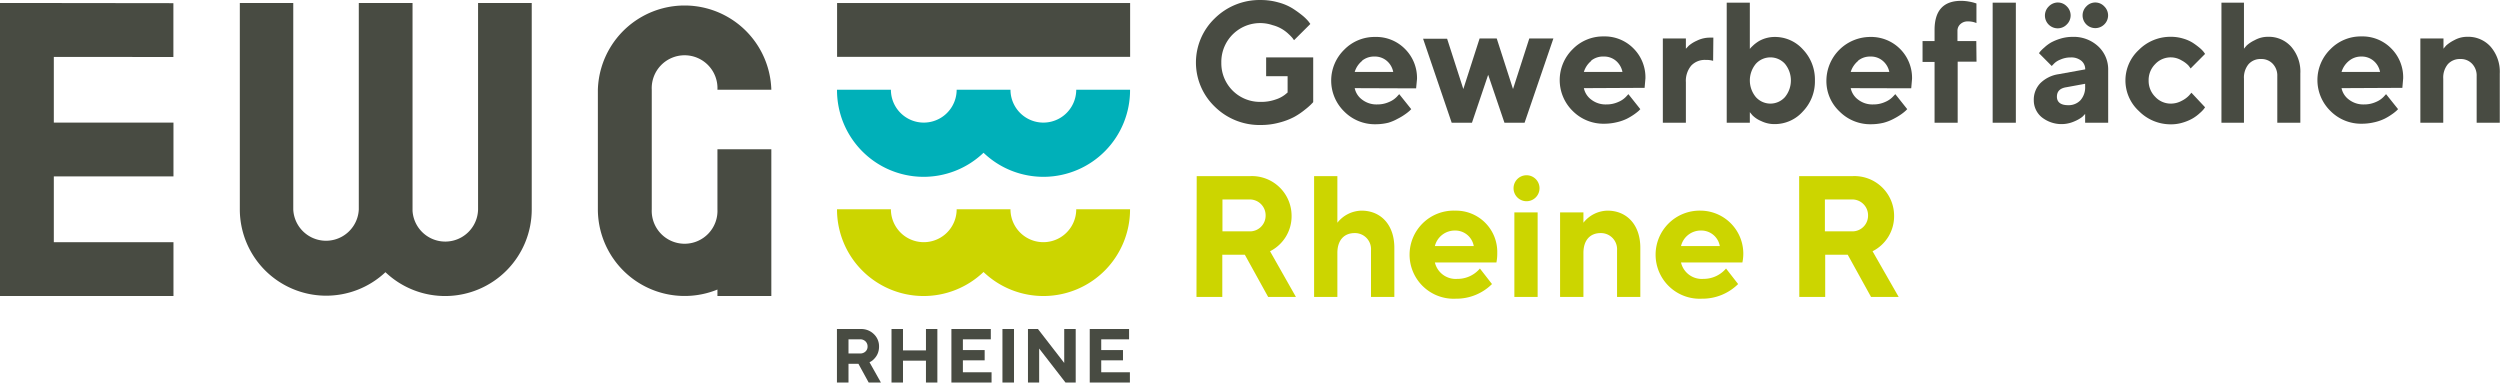
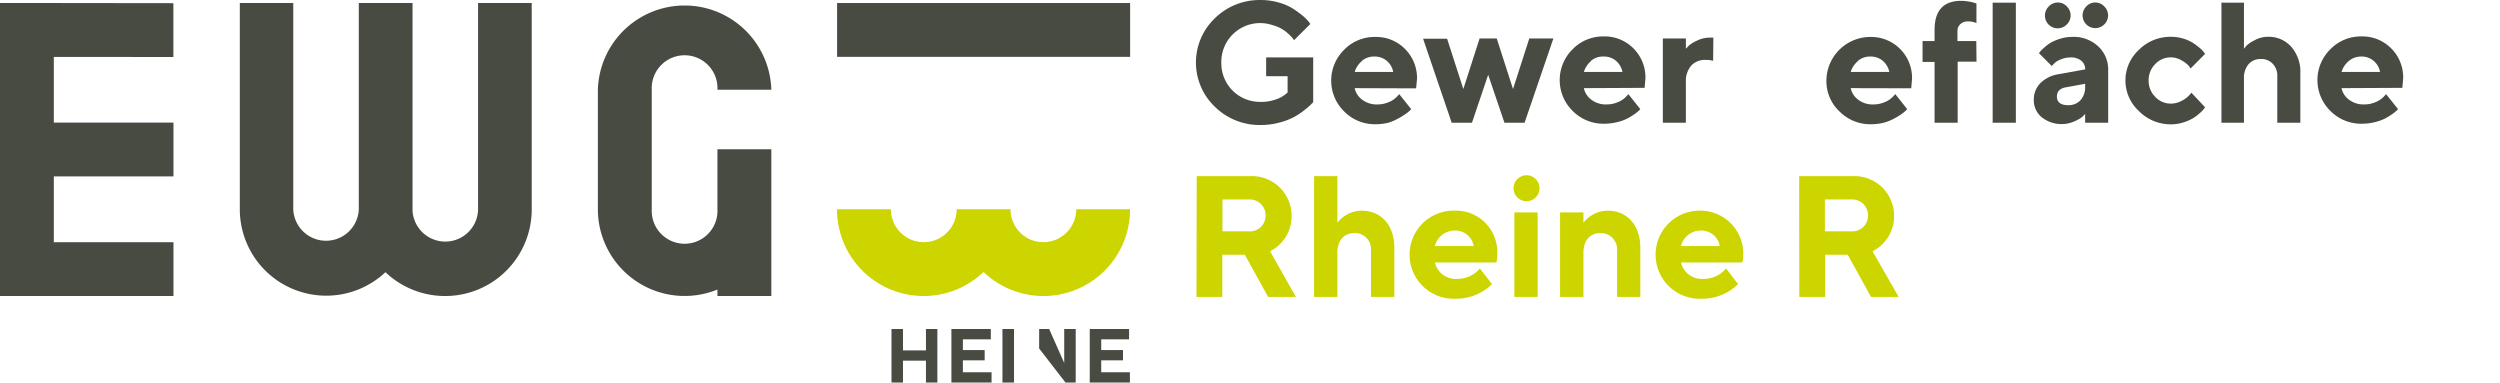
<svg xmlns="http://www.w3.org/2000/svg" width="326.75" height="50" viewBox="0 0 333.06 50.96">
  <title>EWG_GF_RheineR_RGB</title>
  <polygon points="23.11 23.5 23.11 16.33 7.17 16.33 7.17 7.58 23.1 7.59 23.1 0.42 7.17 0.4 7.17 0.4 0 0.4 0 0.4 0 39.43 0 39.43 23.11 39.43 23.11 32.26 7.17 32.26 7.17 23.5 23.11 23.5" fill="#484b42" />
  <path d="M118.81,43.53v-8h-7.18v8a4.38,4.38,0,1,1-8.75,0V27.6a4.38,4.38,0,1,1,8.75,0h7.18a11.56,11.56,0,0,0-23.11,0h0V43.53a11.56,11.56,0,0,0,15.93,10.69v.86h7.18V43.53Z" transform="translate(-16.05 -15.65)" fill="#484b42" />
  <path d="M159.43,43.53a4.38,4.38,0,1,1-8.76,0H143.5a4.38,4.38,0,0,1-8.76,0h-7.18a11.54,11.54,0,0,0,19.52,8.35,11.54,11.54,0,0,0,19.52-8.35Z" transform="translate(-16.05 -15.65)" fill="#ccd500" />
-   <path d="M159.43,27.6a4.38,4.38,0,1,1-8.76,0H143.5a4.38,4.38,0,0,1-8.76,0h-7.18A11.54,11.54,0,0,0,147.08,36,11.54,11.54,0,0,0,166.6,27.6Z" transform="translate(-16.05 -15.65)" fill="#00b0b9" />
  <rect x="111.52" y="0.4" width="39.04" height="7.17" fill="#484b42" />
-   <path d="M127.55,59.48h3.16a2.4,2.4,0,0,1,1.76.68,2.23,2.23,0,0,1,.69,1.66,2.36,2.36,0,0,1-.13.8,2.1,2.1,0,0,1-.32.6,2.87,2.87,0,0,1-.37.4,1.85,1.85,0,0,1-.32.22l-.13.07,1.52,2.7h-1.63l-1.37-2.5h-1.32v2.5h-1.54Zm3.81,1.65a1,1,0,0,0-.7-.28h-1.57v1.89h1.57a1,1,0,0,0,.7-.27.86.86,0,0,0,.27-.65A.93.93,0,0,0,131.36,61.13Z" transform="translate(-16.05 -15.65)" fill="#484b42" />
  <path d="M140.93,66.61h-1.52V63.7h-3.06v2.91h-1.53V59.48h1.53v2.85h3.06V59.48h1.52Z" transform="translate(-16.05 -15.65)" fill="#484b42" />
  <path d="M148.15,65.24v1.37H142.8V59.48h5.25v1.37h-3.72v1.43h2.9v1.37h-2.9v1.59Z" transform="translate(-16.05 -15.65)" fill="#484b42" />
  <path d="M149.6,59.48h1.54v7.13H149.6Z" transform="translate(-16.05 -15.65)" fill="#484b42" />
-   <path d="M159.36,59.48v7.13H158l-3.51-4.53v4.53H153V59.48h1.33L157.83,64V59.48Z" transform="translate(-16.05 -15.65)" fill="#484b42" />
+   <path d="M159.36,59.48v7.13H158l-3.51-4.53v4.53V59.48h1.33L157.83,64V59.48Z" transform="translate(-16.05 -15.65)" fill="#484b42" />
  <path d="M166.58,65.24v1.37h-5.35V59.48h5.24v1.37h-3.71v1.43h2.9v1.37h-2.9v1.59Z" transform="translate(-16.05 -15.65)" fill="#484b42" />
  <path d="M191,23.29v5.93c0,.07-.15.18-.28.33a9.38,9.38,0,0,1-.86.74,9.26,9.26,0,0,1-1.4.94,9.08,9.08,0,0,1-1.94.74,9.25,9.25,0,0,1-2.47.33,8.49,8.49,0,0,1-6.16-2.44,8.15,8.15,0,0,1,0-11.77A8.49,8.49,0,0,1,184,15.65a8.59,8.59,0,0,1,2.4.33,7,7,0,0,1,1.87.8,14.41,14.41,0,0,1,1.29.93,6.16,6.16,0,0,1,.81.79l.25.34L188.45,21a2.4,2.4,0,0,1-.18-.25,5.62,5.62,0,0,0-.53-.55A4.8,4.8,0,0,0,185.6,19a5.17,5.17,0,0,0-6.84,5A5.14,5.14,0,0,0,184,29.22,5.7,5.7,0,0,0,186,28.9a4,4,0,0,0,1.24-.64l.35-.29V25.8h-2.86V23.29Z" transform="translate(-16.05 -15.65)" fill="#484b42" />
  <path d="M196.53,27.39a2.53,2.53,0,0,0,1,1.54,3.13,3.13,0,0,0,2,.63,3.78,3.78,0,0,0,1.61-.34,3,3,0,0,0,1-.68l.32-.35,1.6,2-.21.21a5.46,5.46,0,0,1-.6.47,7.2,7.2,0,0,1-1,.6A6.16,6.16,0,0,1,201,32a7.22,7.22,0,0,1-1.68.2,5.74,5.74,0,0,1-4.2-1.71,5.75,5.75,0,0,1,0-8.21,5.64,5.64,0,0,1,4.11-1.71,5.38,5.38,0,0,1,4,1.6,5.45,5.45,0,0,1,1.6,4l-.12,1.25Zm1-3.64a3,3,0,0,0-1,1.48h5.13a2.56,2.56,0,0,0-.85-1.47,2.44,2.44,0,0,0-1.66-.58A2.52,2.52,0,0,0,197.49,23.75Z" transform="translate(-16.05 -15.65)" fill="#484b42" />
  <path d="M215.45,20.77l2.17,6.74,2.17-6.74H223L219.16,32h-2.68l-2.17-6.39L212.15,32h-2.7l-3.81-11.19h3.2L211,27.51l2.17-6.74Z" transform="translate(-16.05 -15.65)" fill="#484b42" />
  <path d="M227.06,27.39a2.55,2.55,0,0,0,1,1.54,3.11,3.11,0,0,0,2,.63,3.78,3.78,0,0,0,1.61-.34,3,3,0,0,0,1-.68l.32-.35,1.59,2-.2.21a6.72,6.72,0,0,1-.6.47,7.89,7.89,0,0,1-1,.6,6.16,6.16,0,0,1-1.33.46,7.24,7.24,0,0,1-1.69.2,5.77,5.77,0,0,1-4.2-1.71,5.76,5.76,0,0,1,0-8.21,5.64,5.64,0,0,1,4.11-1.71,5.38,5.38,0,0,1,4,1.6,5.44,5.44,0,0,1,1.59,4l-.11,1.25Zm1-3.64a3,3,0,0,0-1,1.48h5.14a2.62,2.62,0,0,0-.85-1.47,2.44,2.44,0,0,0-1.66-.58A2.5,2.5,0,0,0,228,23.75Z" transform="translate(-16.05 -15.65)" fill="#484b42" />
  <path d="M244.28,23.75a3.36,3.36,0,0,0-1-.12,2.48,2.48,0,0,0-1.92.76,3.17,3.17,0,0,0-.71,2.21V32h-3.07V20.77h3.07v1.37l.38-.4a4.36,4.36,0,0,1,1.08-.67,3.9,3.9,0,0,1,1.74-.41h.46Z" transform="translate(-16.05 -15.65)" fill="#484b42" />
-   <path d="M256.25,22.24a5.79,5.79,0,0,1,1.59,4.13,5.75,5.75,0,0,1-1.6,4.12,5,5,0,0,1-3.76,1.69,4,4,0,0,1-1.79-.4,3.62,3.62,0,0,1-1.18-.78l-.34-.41V32h-3.08V16h3.08v6.16l.14-.16c.06-.07.19-.19.39-.38a5.49,5.49,0,0,1,.67-.49,4.26,4.26,0,0,1,2.11-.56A5,5,0,0,1,256.25,22.24Zm-2.4,6.34a3.5,3.5,0,0,0,0-4.43,2.62,2.62,0,0,0-3.88,0,3.47,3.47,0,0,0,0,4.43,2.6,2.6,0,0,0,3.88,0Z" transform="translate(-16.05 -15.65)" fill="#484b42" />
  <path d="M262.61,27.39a2.55,2.55,0,0,0,1,1.54,3.1,3.1,0,0,0,2,.63,3.75,3.75,0,0,0,1.61-.34,3,3,0,0,0,1-.68l.33-.35,1.59,2-.21.21a6.12,6.12,0,0,1-.59.47,8.72,8.72,0,0,1-1,.6A6.36,6.36,0,0,1,267,32a7.3,7.3,0,0,1-1.69.2,5.77,5.77,0,0,1-4.2-1.71,5.55,5.55,0,0,1-1.74-4.1,5.86,5.86,0,0,1,5.83-5.82,5.45,5.45,0,0,1,5.58,5.59l-.11,1.25Zm1-3.64a3.08,3.08,0,0,0-1,1.48h5.14a2.58,2.58,0,0,0-.86-1.47,2.43,2.43,0,0,0-1.65-.58A2.52,2.52,0,0,0,263.57,23.75Z" transform="translate(-16.05 -15.65)" fill="#484b42" />
  <path d="M279.37,23.86h-2.51V32h-3.08v-8.1h-1.6V21.12h1.6V19.64q0-3.88,3.54-3.88a5.83,5.83,0,0,1,1,.09,6,6,0,0,1,.79.18l.25.08v2.61a2.76,2.76,0,0,0-1.14-.22,1.39,1.39,0,0,0-1,.36,1.18,1.18,0,0,0-.39.89v1.37h2.51Z" transform="translate(-16.05 -15.65)" fill="#484b42" />
  <path d="M284.61,32h-3.09V16h3.09Z" transform="translate(-16.05 -15.65)" fill="#484b42" />
  <path d="M293.84,30.82c-.09.11-.21.23-.37.39a4.55,4.55,0,0,1-1.05.6,4.23,4.23,0,0,1-4.38-.56A2.91,2.91,0,0,1,287,29a3.15,3.15,0,0,1,.88-2.28,4.37,4.37,0,0,1,2.43-1.19l3.54-.64a1.44,1.44,0,0,0-.51-1.14,2.1,2.1,0,0,0-1.43-.45,3.31,3.31,0,0,0-1.38.29,2.38,2.38,0,0,0-.88.58l-.26.27-1.7-1.71.18-.24a5.52,5.52,0,0,1,.53-.51,5.19,5.19,0,0,1,.88-.66,6.49,6.49,0,0,1,1.26-.52,5.38,5.38,0,0,1,1.59-.24,4.79,4.79,0,0,1,3.46,1.27A4.18,4.18,0,0,1,296.91,25v7h-3.07ZM289,16.5a1.69,1.69,0,0,1,1.2-.52,1.65,1.65,0,0,1,1.2.52,1.67,1.67,0,0,1,0,2.4,1.65,1.65,0,0,1-1.2.52A1.7,1.7,0,0,1,289,16.5ZM293.22,29a2.59,2.59,0,0,0,.62-1.84v-.35l-2.51.46c-.84.13-1.25.55-1.25,1.26s.49,1.13,1.48,1.13A2.17,2.17,0,0,0,293.22,29ZM294,16.5a1.63,1.63,0,0,1,2.39,0,1.67,1.67,0,0,1,0,2.4A1.69,1.69,0,1,1,294,16.5Z" transform="translate(-16.05 -15.65)" fill="#484b42" />
  <path d="M301,22.29a5.92,5.92,0,0,1,4.26-1.74,5.58,5.58,0,0,1,1.65.24,5,5,0,0,1,1.29.57,9.81,9.81,0,0,1,.89.66,3.76,3.76,0,0,1,.57.58l.16.23-1.93,1.94a3.62,3.62,0,0,0-.3-.41,3.56,3.56,0,0,0-.89-.66,2.82,2.82,0,0,0-3.53.49,3,3,0,0,0-.87,2.18,3,3,0,0,0,.88,2.18,2.8,2.8,0,0,0,2.08.9,3,3,0,0,0,1.44-.37,3.44,3.44,0,0,0,1-.73L308,28l1.82,1.94-.18.25a4.34,4.34,0,0,1-.54.54,5.39,5.39,0,0,1-.91.68,6,6,0,0,1-1.28.55,5.27,5.27,0,0,1-1.65.25A5.92,5.92,0,0,1,301,30.44a5.53,5.53,0,0,1,0-8.15Z" transform="translate(-16.05 -15.65)" fill="#484b42" />
  <path d="M315,22.14c.08-.11.21-.26.37-.44a4.37,4.37,0,0,1,1.07-.7,3.58,3.58,0,0,1,1.74-.45,4,4,0,0,1,3.12,1.33,5.06,5.06,0,0,1,1.21,3.57V32h-3.07V25.8a2.27,2.27,0,0,0-.61-1.66,2.06,2.06,0,0,0-1.56-.63,2.11,2.11,0,0,0-1.66.69,2.8,2.8,0,0,0-.61,1.94V32H312V16H315Z" transform="translate(-16.05 -15.65)" fill="#484b42" />
  <path d="M328,27.39a2.53,2.53,0,0,0,1,1.54,3.13,3.13,0,0,0,2,.63,3.78,3.78,0,0,0,1.61-.34,3,3,0,0,0,1-.68l.32-.35,1.6,2-.21.21a5.46,5.46,0,0,1-.6.47,7.2,7.2,0,0,1-1,.6,6.16,6.16,0,0,1-1.33.46,7.22,7.22,0,0,1-1.68.2,5.74,5.74,0,0,1-4.2-1.71,5.75,5.75,0,0,1,0-8.21,5.64,5.64,0,0,1,4.11-1.71,5.38,5.38,0,0,1,4,1.6,5.44,5.44,0,0,1,1.59,4l-.11,1.25Zm1-3.64a3,3,0,0,0-1,1.48h5.13a2.56,2.56,0,0,0-.85-1.47,2.44,2.44,0,0,0-1.66-.58A2.52,2.52,0,0,0,329,23.75Z" transform="translate(-16.05 -15.65)" fill="#484b42" />
-   <path d="M341.58,22.14c.08-.11.21-.26.37-.44A5,5,0,0,1,343,21a3.58,3.58,0,0,1,1.74-.45,4,4,0,0,1,3.13,1.33,5.11,5.11,0,0,1,1.21,3.57V32H346V25.8a2.27,2.27,0,0,0-.61-1.66,2.06,2.06,0,0,0-1.56-.63,2.14,2.14,0,0,0-1.67.69,2.8,2.8,0,0,0-.61,1.94V32H338.5V20.77h3.08Z" transform="translate(-16.05 -15.65)" fill="#484b42" />
  <path d="M86.89,43.56h0V16.05H79.74V43.56h0a4.37,4.37,0,0,1-8.73.18V16.05H63.85V43.56h0a4.37,4.37,0,0,1-8.73,0V16.05H48V43.63A11.51,11.51,0,0,0,67.4,51.91a11.54,11.54,0,0,0,19.49-8.34h0Z" transform="translate(-16.05 -15.65)" fill="#484b42" />
  <path d="M175.48,39.11h7.12a5.29,5.29,0,0,1,5.52,5.29,5.22,5.22,0,0,1-2.87,4.72l3.45,6.09H185l-3.11-5.63h-3v5.63h-3.44Zm7,3.11h-3.57v4.25h3.57a2.09,2.09,0,0,0,2.18-2.07A2.11,2.11,0,0,0,182.49,42.22Z" transform="translate(-16.05 -15.65)" fill="#ccd500" />
  <path d="M194.22,45.32a4.2,4.2,0,0,1,3.22-1.61c2.53,0,4.37,1.84,4.37,4.95v6.55H198.7V49a2.14,2.14,0,0,0-2.18-2.3c-1.38,0-2.3.92-2.3,2.65v5.86h-3.1V39.11h3.1Z" transform="translate(-16.05 -15.65)" fill="#ccd500" />
  <path d="M207.21,50.61a2.85,2.85,0,0,0,3,2.19,3.89,3.89,0,0,0,3-1.38l1.61,2.07A6.73,6.73,0,0,1,210,55.44a5.87,5.87,0,1,1-.11-11.73,5.5,5.5,0,0,1,5.63,5.64,6,6,0,0,1-.11,1.26Zm0-2.18h5.18a2.5,2.5,0,0,0-2.53-2.07A2.73,2.73,0,0,0,207.21,48.43Z" transform="translate(-16.05 -15.65)" fill="#ccd500" />
  <path d="M219.29,42.45a1.73,1.73,0,0,1,0-3.45,1.73,1.73,0,1,1,0,3.45Zm1.61,12.76h-3.1V43.94h3.1Z" transform="translate(-16.05 -15.65)" fill="#ccd500" />
  <path d="M227,45.32a4.17,4.17,0,0,1,3.21-1.61c2.53,0,4.37,1.84,4.37,4.95v6.55h-3.1V49a2.15,2.15,0,0,0-2.19-2.3c-1.38,0-2.29.92-2.29,2.65v5.86h-3.11V43.94H227Z" transform="translate(-16.05 -15.65)" fill="#ccd500" />
  <path d="M240,50.61a2.84,2.84,0,0,0,3,2.19,3.91,3.91,0,0,0,3-1.38l1.61,2.07a6.76,6.76,0,0,1-4.83,1.95,5.87,5.87,0,1,1-.12-11.73,5.73,5.73,0,0,1,5.52,6.9Zm0-2.18h5.17a2.5,2.5,0,0,0-2.53-2.07A2.71,2.71,0,0,0,240,48.43Z" transform="translate(-16.05 -15.65)" fill="#ccd500" />
  <path d="M255.74,39.11h7.13a5.29,5.29,0,0,1,5.52,5.29,5.22,5.22,0,0,1-2.87,4.72L269,55.21h-3.68l-3.11-5.63h-3v5.63h-3.45Zm7,3.11h-3.57v4.25h3.57a2.09,2.09,0,0,0,2.18-2.07A2.11,2.11,0,0,0,262.76,42.22Z" transform="translate(-16.05 -15.65)" fill="#ccd500" />
</svg>